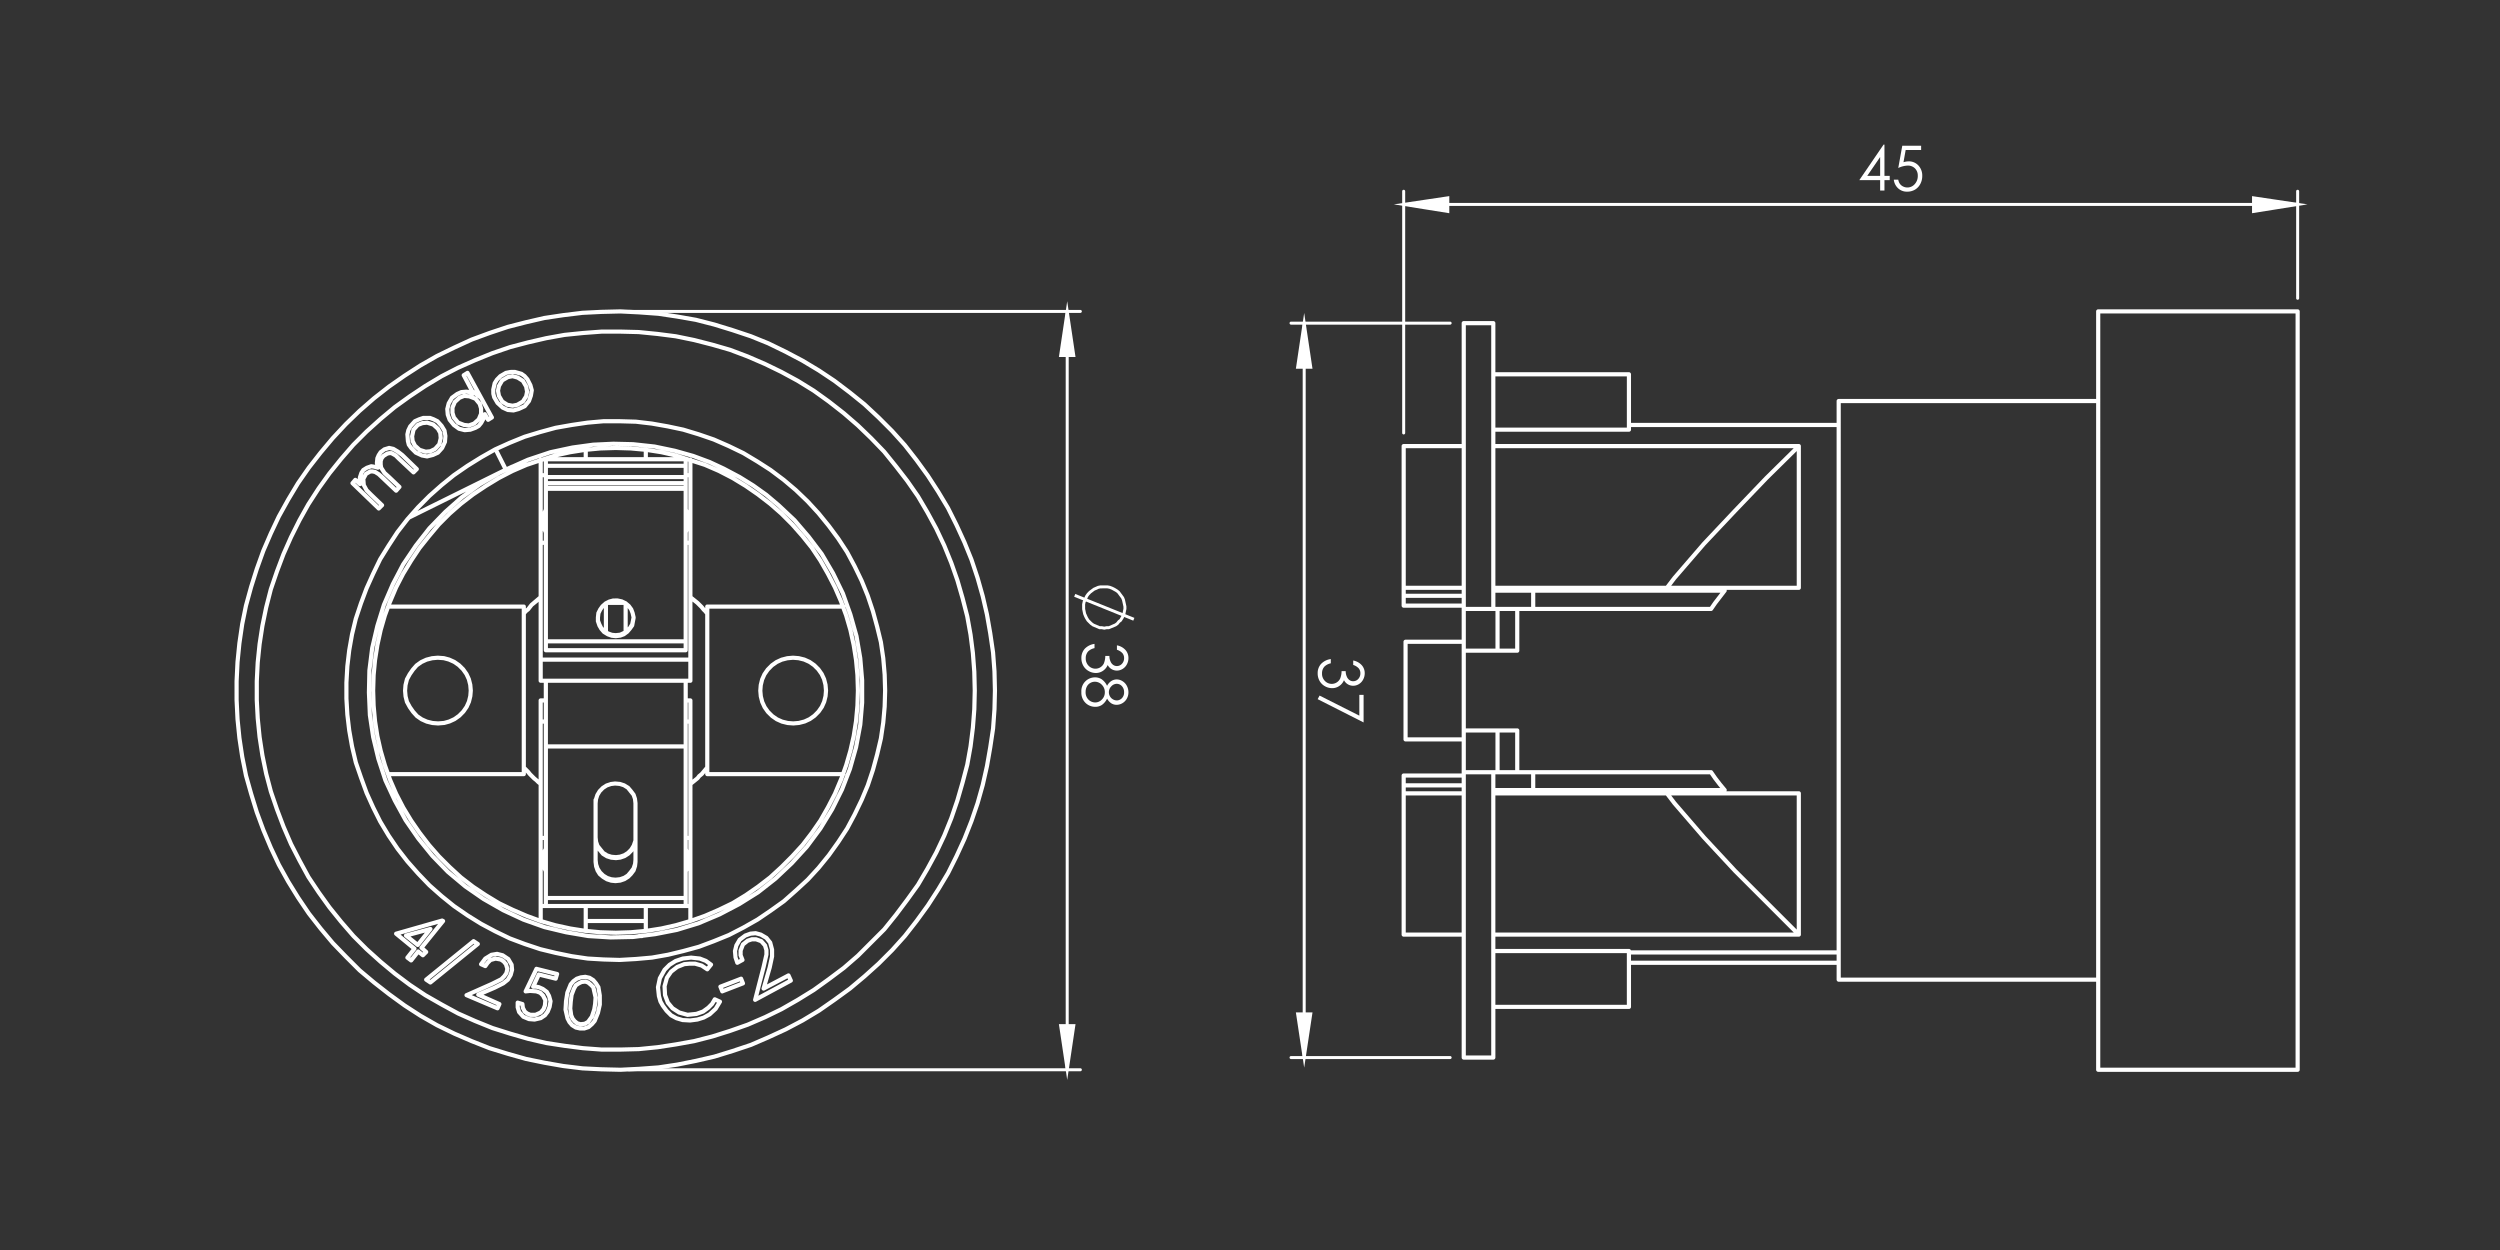
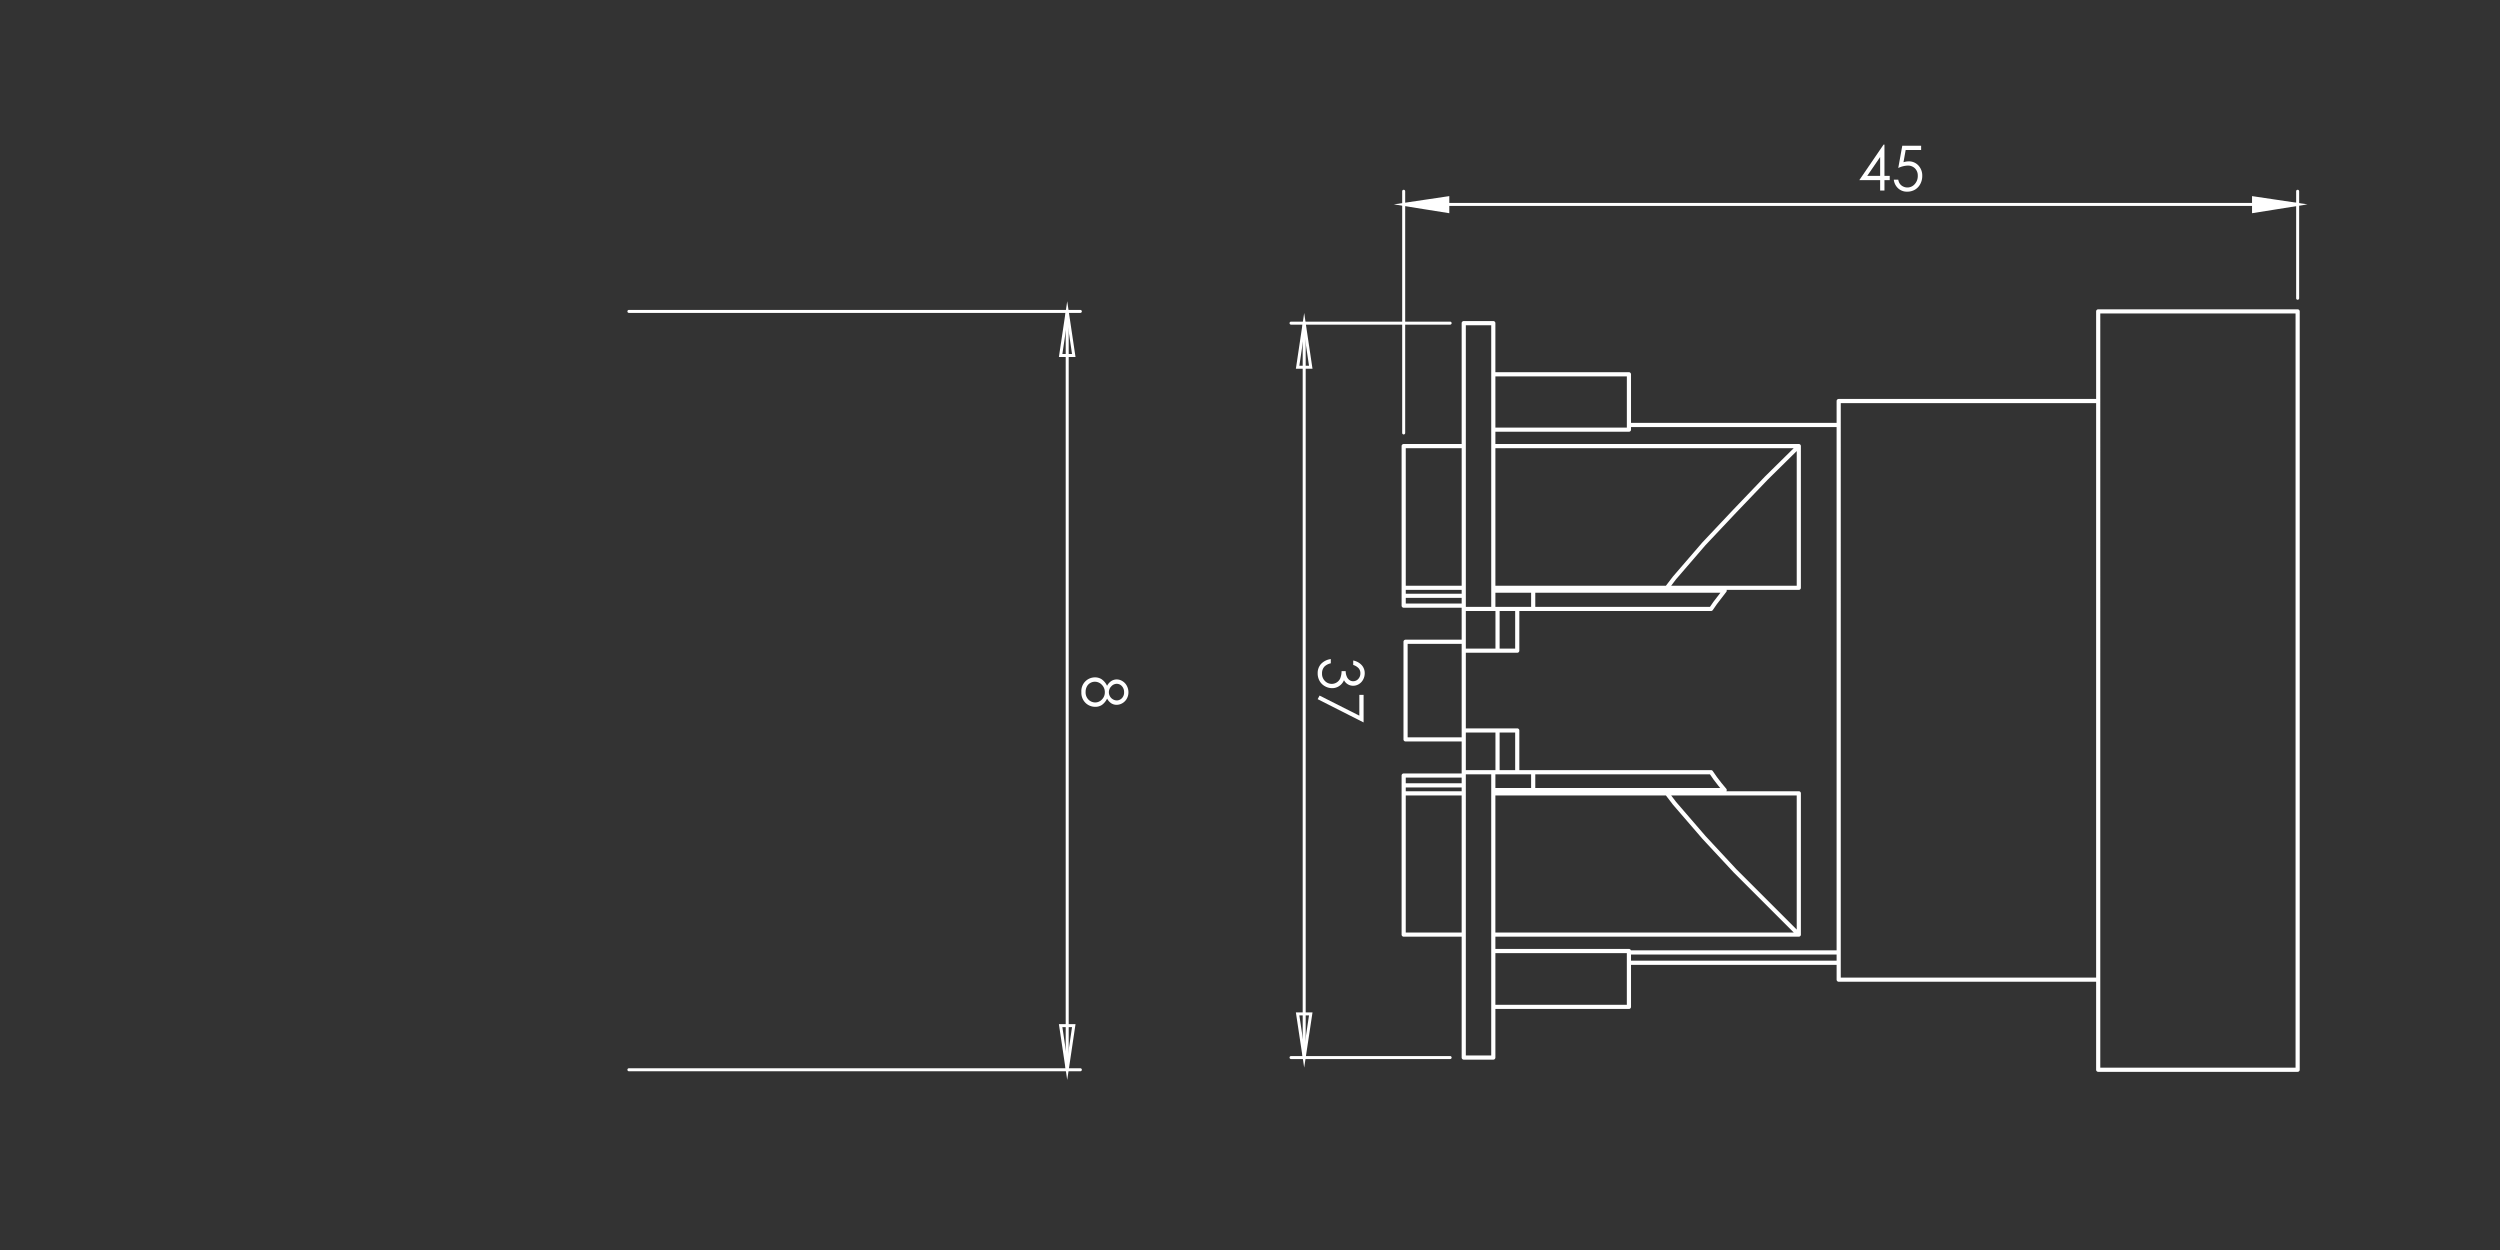
<svg xmlns="http://www.w3.org/2000/svg" id="Layer_1" data-name="Layer 1" width="150.001mm" height="75.001mm" viewBox="0 0 425.2 212.6">
  <rect x="0" y="0" width="425.2" height="212.6" fill="#333333" stroke="none" />
  <defs>
    <style>
      .cls-1 {
        fill: #fff;
      }
    </style>
  </defs>
  <title>Artboard 2</title>
  <g>
    <g>
      <path class="cls-1" d="M320.359,24.594h.149v5.315h.896v.726H320.508v1.771h-.734V30.634h-3.541Zm-.585,5.315V26.708l-2.192,3.201Z" />
      <path class="cls-1" d="M326.745,24.786v.725h-2.629l-.37,2.078a3.037,3.037,0,0,1,.869-.146,2.187,2.187,0,0,1,1.665.697,2.499,2.499,0,0,1,.656,1.785,2.863,2.863,0,0,1-.337,1.378,2.39,2.39,0,0,1-.913.961,2.604,2.604,0,0,1-1.331.334,2.165,2.165,0,0,1-1.519-.567,2.345,2.345,0,0,1-.739-1.469h.76a1.741,1.741,0,0,0,.289.715,1.478,1.478,0,0,0,.543.443,1.583,1.583,0,0,0,.712.168,1.642,1.642,0,0,0,1.252-.569,2.018,2.018,0,0,0,.523-1.423,1.709,1.709,0,0,0-.473-1.252,1.691,1.691,0,0,0-1.263-.481,4.08,4.08,0,0,0-1.584.409l.684-3.787Z" />
    </g>
    <g>
      <path class="cls-1" d="M230.154,113.094v-.754a2.587,2.587,0,0,1,1.45.79,2.034,2.034,0,0,1,.508,1.378A2.221,2.221,0,0,1,231.84,115.586a1.978,1.978,0,0,1-.732.775,1.861,1.861,0,0,1-.964.274,1.754,1.754,0,0,1-1.56-.951,2.164,2.164,0,0,1-.652.875,2.125,2.125,0,0,1-1.357.483,2.477,2.477,0,0,1-1.235-.332,2.333,2.333,0,0,1-.909-.906,2.581,2.581,0,0,1-.321-1.283,2.314,2.314,0,0,1,.567-1.594,2.805,2.805,0,0,1,1.665-.835v.724a2.187,2.187,0,0,0-1.072.548,1.662,1.662,0,0,0-.419,1.167,1.728,1.728,0,0,0,.497,1.293,1.61,1.61,0,0,0,1.165.488,1.593,1.593,0,0,0,1.42-.898,3.552,3.552,0,0,0,.243-1.27h.699a2.264,2.264,0,0,0,.185.925,1.35,1.35,0,0,0,.469.606,1.102,1.102,0,0,0,.621.188,1.144,1.144,0,0,0,.86-.385,1.365,1.365,0,0,0,.362-.973,1.278,1.278,0,0,0-.277-.825A2.093,2.093,0,0,0,230.154,113.094Z" />
      <path class="cls-1" d="M231.92,118.179v4.693l-7.812-3.959.323-.612,6.764,3.416v-3.538Z" />
    </g>
    <g>
-       <path class="cls-1" d="M189.967,110.512v-.754a2.587,2.587,0,0,1,1.45.79,2.034,2.034,0,0,1,.508,1.378,2.221,2.221,0,0,1-.272,1.079,1.978,1.978,0,0,1-.732.775,1.861,1.861,0,0,1-.964.274,1.754,1.754,0,0,1-1.56-.951,2.164,2.164,0,0,1-.652.875,2.125,2.125,0,0,1-1.357.483,2.477,2.477,0,0,1-1.235-.332,2.333,2.333,0,0,1-.909-.906,2.581,2.581,0,0,1-.321-1.283,2.314,2.314,0,0,1,.567-1.594,2.805,2.805,0,0,1,1.665-.835v.724a2.187,2.187,0,0,0-1.072.548,1.662,1.662,0,0,0-.419,1.167,1.728,1.728,0,0,0,.497,1.293,1.61,1.61,0,0,0,1.165.488,1.593,1.593,0,0,0,1.42-.898,3.552,3.552,0,0,0,.243-1.27h.699a2.264,2.264,0,0,0,.185.925,1.35,1.35,0,0,0,.469.606,1.102,1.102,0,0,0,.621.188,1.144,1.144,0,0,0,.86-.385,1.365,1.365,0,0,0,.362-.973,1.278,1.278,0,0,0-.277-.825A2.093,2.093,0,0,0,189.967,110.512Z" />
      <path class="cls-1" d="M188.293,118.817a2.741,2.741,0,0,1-.875,1.074,1.987,1.987,0,0,1-1.119.324,2.367,2.367,0,0,1-1.555-.558,2.401,2.401,0,0,1-.823-1.957,2.324,2.324,0,0,1,2.315-2.495,2.055,2.055,0,0,1,1.147.332,2.813,2.813,0,0,1,.909,1.106,2.11,2.11,0,0,1,.72-.815,1.699,1.699,0,0,1,.923-.271,1.84,1.84,0,0,1,.971.289,2.033,2.033,0,0,1,.746.8,2.309,2.309,0,0,1,.272,1.104,2.171,2.171,0,0,1-.274,1.072,2.032,2.032,0,0,1-.746.772,1.916,1.916,0,0,1-.989.279,1.648,1.648,0,0,1-.923-.264A2.204,2.204,0,0,1,188.293,118.817Zm-.383-1.069a1.754,1.754,0,0,0-.511-1.281,1.619,1.619,0,0,0-1.188-.518,1.53,1.53,0,0,0-.793.221,1.486,1.486,0,0,0-.575.618,2,2,0,0,0-.202.919,1.707,1.707,0,0,0,.492,1.286,1.6,1.6,0,0,0,1.15.478,1.544,1.544,0,0,0,1.132-.505A1.676,1.676,0,0,0,187.91,117.748Zm3.273-.035a1.43,1.43,0,0,0-.37-1.01,1.162,1.162,0,0,0-.884-.4,1.248,1.248,0,0,0-.919.431,1.41,1.41,0,0,0-.412,1.005,1.387,1.387,0,0,0,.187.695,1.338,1.338,0,0,0,.511.511,1.301,1.301,0,0,0,.649.184,1.222,1.222,0,0,0,.85-.363A1.368,1.368,0,0,0,191.184,117.713Z" />
    </g>
    <g>
-       <path class="cls-1" d="M187.816,107.099l-.449-.09-.399.005-1.182-.506-.358-.263-.586-.583-.278-.448-.168-.337-.169-.418-.173-.843-.005-.848.106-.513.073-.145-1.536-.622.191-.473,1.549.627.034-.086.168-.338.263-.358.343-.347.724-.536.763-.333.399-.08,1.247-.005.449.085.444.173.339.169.416.249.392.305.751,1.016.16.399.252,1.162.005.449-.183.896,1.54.624-.191.473-1.542-.624-.13.262-.314.489-.291.218-.269.341-.377.272-1.212.497h-.399Zm-.749-.595h.35l.397.075.351-.07.399-.004,1.042-.449.263-.197.268-.341.28-.209.317-.565-6.031-2.441-.075.15-.073.366.005.748.155.748.297.655.231.381.52.51.292.215Zm-2.163-4.671,6.026,2.439.001-.003.146-.753-.005-.349-.232-1.056-.136-.334-.677-.902-.29-.217-.68-.376-.38-.151-.354-.066-1.147.005-.314.067-.29.145-.387.156-.612.459-.292.295-.215.292Z" />
      <path class="cls-1" d="M181.511,183.675l-1.414-9.488h2.827Zm-.822-8.979.822,5.517.821-5.517Zm41.127,6.885-1.414-9.391h2.828Zm-.821-8.881.821,5.455.821-5.455Zm2.234-109.983h-2.827l1.413-9.488Zm-2.235-.51h1.643l-.822-5.517Zm-38.071-1.485h-2.827l1.414-9.489Zm-2.235-.51h1.643l-.821-5.517Z" />
      <path class="cls-1" d="M383.026,36.263V33.353l9.43,1.405Zm.51-2.318v1.72l5.575-.89Zm-137.04,2.318-9.43-1.505,9.43-1.405ZM240.41,34.776l5.575.89V33.945Z" />
      <path class="cls-1" d="M183.745,182.199h-76.781a.255.255,0,1,1,0-.51h74.291V53.219h-74.291a.255.255,0,1,1,0-.51h76.781a.255.255,0,1,1,0,.51H181.766V181.689h1.98a.255.255,0,0,1,0,.51Zm62.894-2.075h-27.057a.255.255,0,0,1,0-.51h1.98V55.215h-1.98a.255.255,0,1,1,0-.51h27.057a.255.255,0,1,1,0,.51h-24.567V179.614h24.567a.255.255,0,0,1,0,.51Z" />
      <path class="cls-1" d="M238.738,73.891a.255.255,0,0,1-.255-.255V32.532a.255.255,0,1,1,.51,0v1.98h151.536v-1.98a.255.255,0,0,1,.51,0V50.73a.255.255,0,0,1-.51,0V35.022H238.993V73.636A.255.255,0,0,1,238.738,73.891Z" />
-       <path class="cls-1" d="M181.511,181.944l-1.117-7.503h2.235M181.511,52.965l1.117,7.503h-2.235m41.424,119.402-1.117-7.423h2.235m-1.117-117.486,1.117,7.503h-2.235" />
      <path class="cls-1" d="M390.783,34.767l-7.503,1.197V33.65M238.738,34.767l7.502-1.117v2.315" />
    </g>
    <path class="cls-1" d="M390.783,182.298h-33.921a.355.355,0,0,1-.354-.354V166.974h-43.783a.355.355,0,0,1-.354-.354v-2.519H277.403v7.148a.355.355,0,0,1-.354.354H254.336v8.186c0,.014-.001.027-.002.041.001.013.002.026.002.04a.355.355,0,0,1-.354.354H248.953a.355.355,0,0,1-.354-.354V159.312h-9.861a.355.355,0,0,1-.354-.354V131.98c0-.013.001-.027.002-.04-.001-.013-.002-.026-.002-.04a.355.355,0,0,1,.354-.354h9.861v-5.437h-9.542a.355.355,0,0,1-.354-.354V109.234c0-.014.001-.027.002-.041-.001-.013-.002-.026-.002-.04a.355.355,0,0,1,.354-.354h9.542V103.362h-9.861a.355.355,0,0,1-.354-.354V75.871a.355.355,0,0,1,.354-.354h9.861V54.96a.355.355,0,0,1,.354-.354h5.028a.355.355,0,0,1,.354.354v8.345H277.048a.355.355,0,0,1,.354.354V71.925H312.37V68.289c0-.013.001-.027.002-.04-.001-.013-.002-.026-.002-.04a.355.355,0,0,1,.354-.354H356.508V53.045c0-.014.001-.027.002-.041-.001-.013-.002-.026-.002-.04a.355.355,0,0,1,.354-.354h33.921a.355.355,0,0,1,.354.354V181.864c0,.014-.001.027-.002.041.001.013.002.026.002.04A.355.355,0,0,1,390.783,182.298Zm-33.566-.709h33.212V53.319H357.217Zm-107.909-2.075h4.319V131.696H249.308Zm5.028-8.62h22.357v-8.789H254.336Zm58.743-4.629H356.508V68.564H313.079Zm-35.677-2.874H312.37v-1.047H277.403Zm-.02-1.756h34.987v-89.002H277.403v.444a.355.355,0,0,1-.354.354H254.336V75.517h51.602a.152.152,0,0,1,.025 0s-.005-0.0.002 0h.002a.338.338,0,0,1,.098.021h.001l.001 0a.353.353,0,0,1,.205.204h0l.001.002v.001a.352.352,0,0,1,.021.097l.001.03V99.975a.355.355,0,0,1-.354.354H293.662a.37.37,0,0,1,.022.11h0v.001a.349.349,0,0,1-.01.095v.003l-.001.002v0l-.001.002v.002h0a.357.357,0,0,1-.064.127l-1.594,2.072-.705,1.019-.016.021a.346.346,0,0,1-.115.095l-.001.001a.349.349,0,0,1-.138.038l-.029.001H258.407v6.749a.355.355,0,0,1-.354.354H249.308v12.859h8.745a.355.355,0,0,1,.354.354v6.749h32.604l.029.001a.344.344,0,0,1,.137.038.351.351,0,0,1,.117.097l.016.021.716,1.034.788,1.023.787.945a.33.33,0,0,1,.043.063h0l.001.002h0l.001.002.001.001v0l.001.001.009.019h0v.002h0l.001.002.001.002.001.002v0l.001.002.001.002h0l.001.002h0a.377.377,0,0,1,.016.058h0l.001.002v.002l.001.002v.005h0a.364.364,0,0,1,.005.065.349.349,0,0,1-.035.146l-.001.001a.342.342,0,0,1-.028.048h12.32a.355.355,0,0,1,.354.354V158.967h0v.006a.365.365,0,0,1-.025.118l-.001 0v.001a.36.36,0,0,1-.068.106v0l-.002.002-.001 0-.001.001h0l-.01.01h0l-.002.002-.002.002-.001 0-.001.001v0a.378.378,0,0,1-.1.064l-.001 0h-.001a.35.35,0,0,1-.139.028H254.336v2.084H277.048A.354.354,0,0,1,277.383,161.636Zm-23.047-3.033h50.749l-10.25-10.25-5.276-5.676-5.037-5.836-1.185-1.553h-29.001Zm-15.244,0h9.507V135.288H239.092ZM284.229,135.288l.844,1.107,5.015,5.81,5.259,5.657,10.24,10.24v-22.814Zm-45.137-.709h9.507v-.647H239.092Zm22.028-.559h31.453l-.313-.376-.808-1.048-.622-.899h-29.71Zm-6.784,0h6.075v-2.324h-6.075Zm-15.244-.798h9.507V132.255H239.092Zm15.963-2.235h2.644v-6.395h-2.644Zm-1.073,0h.364v-6.395H249.308v6.395Zm-14.57-5.587h9.188V109.508h-9.188Zm15.644-15.085h2.644V103.921h-2.644Zm-5.747,0h5.038V103.921H249.308Zm11.812-7.104h29.71l.611-.885,1.169-1.519H261.12Zm-6.784,0h6.075v-2.404h-6.075Zm-5.028,0h4.319V55.315H249.308Zm-10.216-.559h9.507v-.967H239.092Zm0-1.676h9.507v-.647H239.092Zm45.137-1.356h21.357V76.718l-4.903,4.833L295.342,87.13l-5.266,5.585-5.018,5.815Zm-29.893,0h29.001l1.171-1.537,5.042-5.843,5.278-5.599,5.35-5.589,4.898-4.828H254.336Zm-15.244,0h9.507v-23.395H239.092Zm15.244-26.897h22.357v-8.709H254.336Z" />
-     <path class="cls-1" d="M105.546,182.298l-3.299-.08-3.201-.16-3.298-.401-3.212-.562-3.122-.641-3.138-.884-3.121-.96-3.059-1.207L77.133,176.124l-2.967-1.443-2.814-1.607-2.73-1.766-2.65-1.927-2.563-2.003L60.924,165.295l-2.338-2.336-2.239-2.319-2.092-2.492-2.003-2.564-1.85-2.733L48.718,150.125l-1.604-2.888-1.368-2.894-1.284-3.047-1.123-3.048-.964-3.131-.88-3.121-.645-3.219-.482-3.209-.321-3.21-.161-3.291V115.858l.159-3.29.321-3.21.481-3.289.641-3.133.884-3.215.962-3.046,1.121-3.125,1.286-2.974L47.104,87.692l1.606-2.894,1.683-2.804,1.848-2.654,2.007-2.57,2.083-2.484,2.248-2.408,2.327-2.248,2.488-2.167,2.568-2.007L68.611,63.608l2.725-1.763,2.811-1.606,2.973-1.448,2.96-1.36,3.059-1.128,3.124-1.042,3.137-.805,3.12-.72,3.221-.484,3.282-.4,3.218-.162,3.281-.081,3.219.16,3.28.24,3.22.482,3.201.56,3.139.804,3.13.962,3.12,1.04,2.974,1.205,2.976,1.447,2.884,1.521,2.811,1.686,2.647,1.765,2.651,2.008,2.483,2.002,2.414,2.251,2.323,2.323,2.168,2.408,2.011,2.573L158.093,80.691l1.767,2.729,1.683,2.804,1.45,2.897,1.361,2.964,1.203,2.968,1.046,3.134.883,3.129.723,3.129.562,3.211.48,3.282.242,3.217.081,3.29v.018l-.08,3.192-.24,3.29-.482,3.22-.56,3.201-.722,3.209-.883,3.131-1.044,3.052-1.202,3.048-1.364,2.971-1.441,2.884-1.69,2.818-1.762,2.723-1.926,2.65-2.003,2.564-2.171,2.414-2.327,2.328-2.408,2.168-2.484,2.083L142.132,170.338l-2.64,1.84-2.813,1.689-2.892,1.525-2.97,1.366-2.961,1.28L124.716,179.088l-3.121.96-3.137.725-3.203.641-3.209.482-3.3.242Zm-.035-128.979-3.246.081-3.184.159-3.247.397-3.184.478-3.085.713-3.104.796-3.089,1.031L80.35,58.086l-2.928,1.346-2.945,1.434-2.773,1.585L69.006,64.197,66.383,66.026l-2.539,1.983-2.46,2.143-2.301,2.222L56.861,74.756,54.798,77.216l-1.987,2.544L50.987,82.379l-1.664,2.773-1.59,2.863L46.387,90.868l-1.272,2.942L44.006,96.902l-.954,3.021-.874,3.18-.632,3.09-.477,3.252-.317,3.176-.157,3.254v3.175l.159,3.255.317,3.174.478,3.175.635,3.176.871,3.086.956,3.104,1.111,3.015,1.271,3.018,1.351,2.859,1.585,2.853,1.669,2.699,1.827,2.702,1.98,2.535,2.067,2.464L59.092,162.463l2.311,2.311,2.451,2.054,2.545,1.988,2.624,1.908,2.697,1.745,2.777,1.586,2.932,1.426,2.938,1.271,3.022,1.193,3.088.948,3.104.875,3.087.633,3.184.557,3.254.396,3.167.158,3.264.08,3.166-.159,3.265-.239,3.165-.476,3.176-.636,3.102-.716,3.089-.952,3.104-1.035,2.925-1.266,2.945-1.354,2.857-1.507,2.775-1.667,2.613-1.823,2.628-1.911,2.456-2.06,2.385-2.147,2.301-2.301,2.143-2.381,1.979-2.535,1.907-2.624,1.745-2.697,1.671-2.784,1.423-2.849,1.352-2.942,1.189-3.015,1.033-3.018.872-3.094.713-3.174.555-3.176.479-3.185.236-3.246.079-3.167-.08-3.264-.238-3.175-.477-3.248-.558-3.183-.714-3.094-.873-3.096-1.033-3.097-1.189-2.932-1.351-2.938-1.432-2.862-1.663-2.77-1.75-2.704-1.904-2.618-1.987-2.544-2.14-2.375L149.175,71.253,146.789,69.027l-2.455-1.979-2.625-1.989L139.093,63.316l-2.779-1.667-2.856-1.507-2.943-1.432-2.931-1.187-3.092-1.03-3.105-.956-3.096-.794-3.166-.553-3.184-.478-3.245-.236Zm-3.176,125.548-3.219-.24-3.131-.401-3.122-.479-3.139-.724-3.052-.882-3.041-.96-2.979-1.207L77.769,172.69l-2.818-1.529-2.801-1.6-2.654-1.769L66.925,165.866l-2.408-2.007-2.405-2.164-2.248-2.248-2.092-2.413-2.005-2.483-1.847-2.57-1.763-2.644-1.533-2.821-1.441-2.8-1.286-2.975-1.124-2.968-1.041-3.043-.806-3.058-.644-3.132-.481-3.13-.321-3.211-.162-3.13V115.858l.16-3.21.321-3.131.48-3.13.642-3.13.802-3.129L46.77,97.067l1.12-2.964L49.174,91.211l1.444-2.888,1.524-2.728,1.768-2.733,1.845-2.568,2.008-2.49,2.084-2.404,2.251-2.253,2.408-2.168,2.405-2.004,2.573-1.852L72.129,65.36,74.937,63.675l2.813-1.448,2.892-1.285,2.964-1.202,3.052-1.044,3.058-.805,3.122-.721,3.131-.562,3.139-.323,3.202-.24,3.22-.001,3.121.08,3.219.321,3.123.4,3.139.643,3.13.802,3.043.881,2.979,1.126,2.969,1.284,2.809,1.363,2.807,1.523,2.731,1.686,2.574,1.849,2.565,2.004,2.409,2.086,2.248,2.167,2.244,2.324,2.017,2.498,1.919,2.48,1.847,2.648,1.611,2.737,1.522,2.804,1.365,2.891,1.205,2.971,1.044,2.969.884,3.052.802,3.123.563,3.138.401,3.13.242,3.211.08,3.21v.018l-.079,3.192-.241,3.131-.4,3.209-.562,3.132-.805,3.061-.88,3.041-1.043,3.049-1.204,2.972-1.364,2.891-1.525,2.811-1.603,2.725-1.854,2.582-1.92,2.56-2.002,2.484-4.495,4.497-2.413,2.093-2.574,1.931-2.56,1.84-2.734,1.69-2.804,1.602-2.814,1.368L127.298,174.607l-2.977,1.047-3.043.961-3.132.804-3.138.564-3.122.48-3.211.321-3.139.082Zm3.185-122.115h-3.185l-3.166.238-3.103.318-3.087.555-3.095.715-3.023.795-3.009,1.03-2.935,1.19-2.862,1.272-2.774,1.429L72.508,65.959l-2.62,1.747-2.543,1.829-2.375,1.98-2.384,2.146-2.221,2.222-2.059,2.376-1.987,2.465-1.823,2.538-1.746,2.699L51.245,88.654l-1.43,2.859-1.27,2.858L47.437,97.307l-1.035,3.022-.789,3.086-.635,3.096-.476,3.095-.317,3.095-.158,3.174v3.175l.16,3.095.317,3.175.477,3.094.636,3.095.793,3.014,1.03,3.008,1.114,2.942,1.27,2.938,1.428,2.772,1.513,2.787,1.739,2.606,1.828,2.544,1.984,2.458,2.066,2.385,2.218,2.216,2.381,2.142,2.384,1.987,2.54,1.904,2.617,1.745,2.773,1.583,2.786,1.513,2.848,1.265,2.942,1.192,3.007.949,3.025.875,3.094.714,3.087.473,3.104.398,3.174.237,3.167-.001,3.104-.08,3.166-.317,3.095-.477,3.104-.557,3.088-.792,3.014-.952,2.942-1.034,2.93-1.268,2.779-1.351,2.772-1.585,2.703-1.67,2.533-1.822,2.549-1.912,2.375-2.06,4.451-4.452,1.97-2.447,1.908-2.544,1.831-2.548,1.579-2.687,1.511-2.783,1.348-2.855,1.189-2.935,1.03-3.015.872-3.017.797-3.024.553-3.085.396-3.174.238-3.096.078-3.165-.079-3.184-.239-3.175-.396-3.094-.556-3.095-.794-3.087-.875-3.022-1.03-2.934-1.191-2.938-1.349-2.855L157.415,87.294l-1.591-2.703-1.821-2.611-1.904-2.46-1.991-2.469-2.214-2.291-2.226-2.146-2.381-2.062-2.54-1.984-2.543-1.827-2.693-1.663-2.775-1.506-2.78-1.35-2.938-1.271-2.938-1.111-3.006-.869-3.103-.795-3.096-.634-3.087-.395-3.183-.318ZM98.664,175.275a.284.284,0,0,1-.04-.002.344.344,0,0,1-.044-.007l-.711-.158a.359.359,0,0,1-.111-.045l-.639-.399a.344.344,0,0,1-.082-.07l-.479-.559-.367-.71-.348-1.518a.323.323,0,0,1-.008-.097l.079-1.432.002-.021.003-.024.238-1.512.581-1.437a.344.344,0,0,1,.06-.096l.479-.559.621-.457a.354.354,0,0,1,.094-.048l.718-.24.779-.094a.242.242,0,0,1,.074-.003.396.396,0,0,1,.062.01l.71.158a.364.364,0,0,1,.11.045l.639.399a.337.337,0,0,1,.081.07l.479.559.431.682a.362.362,0,0,1,.049.129l.239,1.437.005,1.566a.376.376,0,0,1-.002.047c-.002.016-.005.031-.008.046l-.317,1.429-.577,1.416a.36.36,0,0,1-.059.095l-.479.559-.598.518a.356.356,0,0,1-.118.067l-.719.239a.365.365,0,0,1-.112.018h-.718Zm.039-.709h.621l.599-.199.506-.434.402-.476.538-1.306.292-1.339v-1.479l-.223-1.308-.361-.58-.411-.474-.543-.338-.601-.134-.66.073-.593.206-.517.369-.378.455-.538,1.307-.215,1.418-.076,1.371.309,1.389.291.557.393.444.543.34Zm.041-.009-.027-.001a.357.357,0,0,1-.078-.015l-.552-.157a.349.349,0,0,1-.129-.068l-.479-.399-.369-.45a.354.354,0,0,1-.05-.082l-.239-.559a.385.385,0,0,1-.025-.093l-.159-1.197.076-1.182.003-.029.16-1.197.419-1.118.343-.607a.352.352,0,0,1,.111-.119l.479-.319.517-.261a.341.341,0,0,1,.114-.035l.631-.079a.347.347,0,0,1,.087-.002.339.339,0,0,1,.084.019l.472.157a.346.346,0,0,1,.114.064l.479.399.423.421a.36.36,0,0,1,.09.153l.16.559.246,1.226a.385.385,0,0,1,.006.095l-.08,1.112-.002.027-.003.015-.158.954-.41,1.242a.391.391,0,0,1-.022.058.349.349,0,0,1-.035.055l-.633.871a.361.361,0,0,1-.111.099l-.559.319a.35.35,0,0,1-.137.045l-.71.079A.378.378,0,0,1,98.744,174.556Zm-.393-.835.423.121.575-.064.429-.245.562-.772.383-1.146.143-.886.075-1.054-.357-1.592-.334-.334-.403-.334-.34-.113-.498.062-.425.212-.371.25-.278.487-.375.989-.139,1.105-.078,1.108.15,1.076.201.471.289.361Zm19.033.194-1.344-.078-1.12-.334-.934-.501a.366.366,0,0,1-.096-.071l-.793-.792-.675-.92-.421-.755-.27-.945c-.004-.013-.007-.025-.01-.039-.002-.012-.004-.024-.005-.036l-.158-1.51a.349.349,0,0,1,.006-.11l.319-1.517a.334.334,0,0,1,.037-.099l.798-1.437a.337.337,0,0,1,.059-.078l.878-.878,1.104-.69,1.261-.43a.385.385,0,0,1,.048-.014.312.312,0,0,1,.042-.006l1.43-.159,1.515.16a.361.361,0,0,1,.088.021l1.037.399a.37.37,0,0,1,.082.044l.876.637.009.007.001 0h0a.355.355,0,0,1,.082.089h0l.001.002.001.001.001.001.001.001v0a.341.341,0,0,1,.044.112v0l.001.002v.002l.001.002v.002h0a.347.347,0,0,1-.012.173h0l-.001.003-.001.002v0a.357.357,0,0,1-.058.105l-.636.795a.339.339,0,0,1-.085.078v0h-.001a.349.349,0,0,1-.132.052h-.001v0a.358.358,0,0,1-.163-.01l-.002-0h0a.34.34,0,0,1-.095-.046l-.909-.606-1.017-.291h-.908l-.794.074-1.104.441-.955.734-.652.943-.367,1.323.074,1.404.438,1.169.725.87,1.027.66,1.32.367,1.407-.148,1.029-.368.836-.608.597-.603.421-.721a.347.347,0,0,1,.065-.084h0v-0a.352.352,0,0,1,.131-.078l.001-0h0a.349.349,0,0,1,.17-.013h.001a.35.35,0,0,1,.091.029l.868.395a.289.289,0,0,1,.03.015h0l.001 0a.375.375,0,0,1,.084.064v0l.002.002h0a.35.35,0,0,1,.081.139.371.371,0,0,1,.013.154v0l-.001.003h0a.361.361,0,0,1-.036.112l-.013.022-.716,1.193a.316.316,0,0,1-.063.079l-1.038.958a.346.346,0,0,1-.072.051l-1.037.559-1.093.343c-.014.004-.027.008-.041.011a.291.291,0,0,1-.035.005Zm-3.023-1.517.834.455.973.291,1.195.065,1.179-.153,1.009-.311.934-.51.968-.894.488-.813-.229-.104-.316.527-.691.707-.92.674a.359.359,0,0,1-.09.047l-1.109.396a.388.388,0,0,1-.048.015.352.352,0,0,1-.05.008l-1.509.159a.352.352,0,0,1-.132-.011l-1.437-.399a.36.36,0,0,1-.097-.043l-1.118-.718a.363.363,0,0,1-.081-.071l-.798-.958a.354.354,0,0,1-.06-.103l-.476-1.269a.31.31,0,0,1-.018-.06.342.342,0,0,1-.008-.062l-.08-1.509a.369.369,0,0,1,.013-.113l.399-1.437a.357.357,0,0,1,.05-.107l.718-1.038a.368.368,0,0,1,.076-.08l1.038-.798a.342.342,0,0,1,.084-.048l1.19-.476a.298.298,0,0,1,.056-.019.348.348,0,0,1,.059-.009l.87-.079.99-.001a.349.349,0,0,1,.098.014l1.117.319a.349.349,0,0,1,.099.046l.688.458.203-.254-.54-.393-.951-.366-1.391-.154-1.32.155-1.162.388-.965.604-.777.791-.748,1.348-.297,1.41.15,1.432.232.85.366.64.616.841ZM90.922,173.758l-.029-.001-.95-.08a.371.371,0,0,1-.061-.009.325.325,0,0,1-.062-.021l-.949-.396a.357.357,0,0,1-.127-.09l-.719-.798a.365.365,0,0,1-.076-.135l-.239-.798a.361.361,0,0,1-.015-.102v-.79a.411.411,0,0,1,.004-.06.364.364,0,0,1,.038-.117l.001-.001h0a.356.356,0,0,1,.097-.113.352.352,0,0,1,.148-.066.32.32,0,0,1,.116-.003.364.364,0,0,1,.061.014l.781.235a.314.314,0,0,1,.057.021.348.348,0,0,1,.119.09.371.371,0,0,1,.073.139.353.353,0,0,1,.01.055l.071.57.258.515.3.241.447.191h.729l.737-.334.387-.452.2-.535.066-.73-.328-.657-.384-.384-.52-.195-.988-.076-.727.078a.335.335,0,0,1-.104-.002.346.346,0,0,1-.125-.047.348.348,0,0,1-.163-.235.341.341,0,0,1-.002-.126h0v-.001a.377.377,0,0,1,.032-.099l1.831-3.819a.345.345,0,0,1,.05-.08.357.357,0,0,1,.115-.091.259.259,0,0,1,.165-.037h0a.326.326,0,0,1,.084.012l3.503.875.014.003a.361.361,0,0,1,.105.05h0l.001.001.001 0s-.008-.004.002.001l.002.001v0a.367.367,0,0,1,.101.112v0l.001.001v0l.001.002s-.008-.008.002.002h0a.357.357,0,0,1,.04.132h0v.002l.001.002v.002h0a.362.362,0,0,1-.012.125l-.003.008-.237.793a.345.345,0,0,1-.06.117v0l-.001.001v0l-.001.001-.001.001-.001.001v0a.369.369,0,0,1-.086.077h0l-.001.001h-.001v0l-.001 0-.001 0a.353.353,0,0,1-.157.052v0h-.002a.348.348,0,0,1-.116-.01L91.84,166.157l-.604,1.306h.005l.454.084a.263.263,0,0,1,.055.013.256.256,0,0,1,.041.016l.712.316.707.519a.353.353,0,0,1,.097.111l.399.718.271.957a.347.347,0,0,1,.008.152l-.159.95a.353.353,0,0,1-.009.043.342.342,0,0,1-.016.044l-.316.791a.333.333,0,0,1-.046.081l-.479.638a.34.34,0,0,1-.087.082l-.717.479a.355.355,0,0,1-.117.05l-1.038.24A.345.345,0,0,1,90.922,173.758Zm-.873-.783.848.071.921-.213.613-.409.414-.552.287-.719.142-.843-.219-.803-.328-.572-.581-.435-.61-.263-.363-.072-.476.007a.416.416,0,0,1-.088-.008.366.366,0,0,1-.119-.049.355.355,0,0,1-.105-.107.351.351,0,0,1-.046-.272.371.371,0,0,1,.025-.073l.953-2.063a.385.385,0,0,1,.047-.079.353.353,0,0,1,.125-.098l.001-0h0a.418.418,0,0,1,.151-.034.356.356,0,0,1,.093.012l2.538.635.035-.119-2.871-.718-1.438,3.001.171-.017,1.09.078a.354.354,0,0,1,.063.009.318.318,0,0,1,.052.016l.632.237a.361.361,0,0,1,.126.082l.479.479a.377.377,0,0,1,.066.092l.399.798a.358.358,0,0,1,.036.191l-.08.87a.327.327,0,0,1-.008.053.343.343,0,0,1-.017.055l-.236.63a.368.368,0,0,1-.062.106l-.479.559a.361.361,0,0,1-.123.092l-.878.399a.351.351,0,0,1-.146.032h-.871a.367.367,0,0,1-.079-.007h-.001a.339.339,0,0,1-.074-.024l-.552-.236a.35.35,0,0,1-.082-.049l-.398-.319a.368.368,0,0,1-.096-.118l-.319-.639a.362.362,0,0,1-.034-.115l-.052-.409-.12-.036v.27l.201.672.612.68Zm-5.433-1.132a.362.362,0,0,1-.14-.028l-5.267-2.235a.352.352,0,0,1-.112-.075l-.001-.001a.355.355,0,0,1-.079-.376v-0l.001-.002h0c.005-.011.009-.021.015-.031v-0l.001-.002h0a.358.358,0,0,1,.053-.075h0l.001-.001.001-0v-0a.356.356,0,0,1,.106-.078l.001-0v-0l.002-0v-0c.002,0-.007.001.003-.001l.001-0.0.001-0.0.001-0h.001l4.303-1.913,1.537-.769.439-.438.317-.454.125-.559-.191-.64-.32-.384-.375-.25-.727-.132-.71.193-.412.412-.356.506a.349.349,0,0,1-.064.072v0h0a.35.35,0,0,1-.136.071.361.361,0,0,1-.157.007.32.32,0,0,1-.086-.027l-.705-.313a.266.266,0,0,1-.044-.022.336.336,0,0,1-.088-.073h0l-.001-.001a.353.353,0,0,1-.075-.148v-.001h0a.345.345,0,0,1-.004-.145.341.341,0,0,1,.043-.115.315.315,0,0,1,.026-.04l.713-.952a.366.366,0,0,1,.099-.089l1.038-.639a.352.352,0,0,1,.127-.048l.958-.16a.328.328,0,0,1,.145.006l.949.237a.366.366,0,0,1,.067.023.332.332,0,0,1,.058.033l.951.634a.359.359,0,0,1,.11.116l.559.958a.369.369,0,0,1,.047.146l.08.878a.364.364,0,0,1-.012.125l-.237.87a.314.314,0,0,1-.017.051.337.337,0,0,1-.027.053l-.475.791a.356.356,0,0,1-.082.095l-.799.638-1.494.756-.02.009h0l-.001 0-.006.002-2.045.876,2.847,1.266.002.001a.342.342,0,0,1,.136.106l.001 0.0.001.001a.356.356,0,0,1,.043.36l-.001.002-.318.716v0l-.001 0v.001l-.001.001v0a.344.344,0,0,1-.042.07v0l-.001 0v.001h0a.357.357,0,0,1-.216.129h0l-.001 0h-.002l-.001 0h-.002v0h-.003l-.001 0h-.002l-.001 0h-.003l-.001 0h-.002l-.002 0h-.003l-.001 0h-.002l-.002 0h-.005l-.001 0h-.004Zm-4.378-2.597,4.195,1.78.034-.076-3.267-1.452v-0h-.001l-.002-.001h0l-.01-.004-.002-.001-.001-0-.001-0-.001-0v-0a.328.328,0,0,1-.092-.067l-.001-0-.001-0a.374.374,0,0,1-.057-.077v-0l-.001-.002v-0a.328.328,0,0,1-.02-.042.356.356,0,0,1-.022-.126.353.353,0,0,1,.029-.139v-.001l.001-.002h0l.001-0.0.002-.005V169.023l.001-.001h0l.002-.004v-0l.001-.001v-.001l.001-.001a.364.364,0,0,1,.066-.093l.001-0v-0a.393.393,0,0,1,.085-.062h.001l.003-.001V168.857l.021-.01,2.782-1.193,1.428-.713.685-.557.422-.703.21-.769-.067-.735-.478-.819-.839-.559-.826-.207-.816.136-.274.169.773-.211a.352.352,0,0,1,.156-.006l.87.158a.341.341,0,0,1,.076.021.334.334,0,0,1,.071.039l.473.315a.382.382,0,0,1,.075.068l.399.479a.361.361,0,0,1,.067.125l.239.798a.349.349,0,0,1,.006.179l-.158.71a.347.347,0,0,1-.063.143l-.394.553-.519.524a.333.333,0,0,1-.092.066l-1.592.796-.019.009Zm2.136-5.404.047.021.231-.323.411-.417-.279.172Zm46.061,6.563a.341.341,0,0,1-.069-.007h-.001l-.001-0h-.001l-.022-.005-.001-0h0a.349.349,0,0,1-.123-.062l-.001-0v-0a.349.349,0,0,1-.083-.094h0l-.001-.001a.356.356,0,0,1-.023-.045h0v-.002l-.001-0v-.001l-.001-.001v-0a.341.341,0,0,1-.021-.076s-.002.005-.001-.002v-.002a.349.349,0,0,1,.005-.131v-.002l.001-.001v-.003l.001-.001V169.963l1.436-5.583.478-2.071-.008-.664-.203-.676-.526-.592-.735-.268h-.598l-.604.202-.674.539-.341.887v.664l.292.73a.341.341,0,0,1,.026.106v.001a.353.353,0,0,1-.018.143.358.358,0,0,1-.091.142h0l-.002.001a.33.33,0,0,1-.077.055l-.868.474a.197.197,0,0,1-.035.018.354.354,0,0,1-.121.029.379.379,0,0,1-.143-.021.349.349,0,0,1-.136-.09.359.359,0,0,1-.067-.103c-.005-.011-.009-.022-.013-.034l-.316-.951-.097-1.123a.339.339,0,0,1,.01-.113l.239-.958a.348.348,0,0,1,.037-.093l.559-.958a.357.357,0,0,1,.094-.105l.951-.713a.424.424,0,0,1,.053-.034.37.37,0,0,1,.054-.023l.87-.316a.345.345,0,0,1,.089-.02l.878-.08a.356.356,0,0,1,.126.011l.878.24a.341.341,0,0,1,.085.036l.957.559a.353.353,0,0,1,.098.084l.634.791a.365.365,0,0,1,.073.144l.317,1.19a.36.36,0,0,1,.012.091v1.197l-.405,1.905-.006.025-.002.006-.806,2.788,3.489-1.843.02-.01.001-0h0a.358.358,0,0,1,.095-.029h.001l.001-0a.346.346,0,0,1,.186.023h.001l.001 0h0a.358.358,0,0,1,.186.178v0l.001.001.001.003.396.875a.342.342,0,0,1,.031.113v.002a.351.351,0,0,1-.014.139l-.001 0v.002l-.001 0v.002a.355.355,0,0,1-.081.134v0l-.002.002v0a.381.381,0,0,1-.087.065l-6.064,3.271a.346.346,0,0,1-.124.04h-.001A.407.407,0,0,1,128.435,170.406Zm1.783-5.866-.003.013-1.235,4.802,5.061-2.73-.105-.234-3.896,2.058-.023.011a.353.353,0,0,1-.106.029h-.001a.339.339,0,0,1-.113-.006h-.001q-.021-.005-.041-.012v-0h-.001a.361.361,0,0,1-.094-.05h0V168.419a.347.347,0,0,1-.101-.118.361.361,0,0,1-.04-.139h0v-.003a.367.367,0,0,1,.007-.098h0v-.001l.001-.001v-.002h0l.006-.021,1.034-3.578.396-1.824-.008-1.074-.288-1.082-.551-.688-.86-.502-.771-.21-.769.07-.785.286-.858.644-.497.852-.214.854.075.98.164.473.233-.128-.202-.505a.36.36,0,0,1-.025-.132V161.671a.355.355,0,0,1,.023-.127l.399-1.038a.354.354,0,0,1,.109-.149l.792-.633a.323.323,0,0,1,.058-.039h0a.347.347,0,0,1,.065-.028l.711-.237a.365.365,0,0,1,.112-.018h.718a.356.356,0,0,1,.121.021l.878.319a.351.351,0,0,1,.144.098l.634.713a.333.333,0,0,1,.049.066.347.347,0,0,1,.033.08l.237.791a.355.355,0,0,1,.015.102v.798Zm-7.37,4.429h-.015l-.001-0h-.001a.354.354,0,0,1-.313-.225l-.317-.792-.003-.007a.355.355,0,0,1,.203-.459l3.512-1.357a.36.36,0,0,1,.229-.009h0l.001 0s-.007.001.002 0h0l.001 0h.001l.001 0.0.001 0h0l.002 0.0.001 0h.001l.001 0h0l.002 0h0a.353.353,0,0,1,.178.136v0l.002.002v0l.001.001h0a.324.324,0,0,1,.024.044h.001v.001h0l.001.001v0l.001.001v.001l.001.001v.001l.001.001v0l.004.009.319.798a.354.354,0,0,1-.197.461l-.007.002-3.508,1.355A.351.351,0,0,1,122.848,168.969Zm.144-.951.056.14,2.85-1.101-.056-.14Zm-49.788-.565a.35.35,0,0,1-.132-.025.336.336,0,0,1-.071-.039l-.704-.469a.323.323,0,0,1-.051-.04.343.343,0,0,1-.072-.092.363.363,0,0,1-.042-.151v-.001a.37.37,0,0,1,.026-.151.342.342,0,0,1,.067-.104.416.416,0,0,1,.043-.041l8.049-6.535a.305.305,0,0,1,.064-.043.343.343,0,0,1,.15-.041.284.284,0,0,1,.146.025.336.336,0,0,1,.071.039l.705.47a.28.28,0,0,1,.049.037.362.362,0,0,1,.075.096.368.368,0,0,1,.041.148.372.372,0,0,1-.027.155.363.363,0,0,1-.064.101.337.337,0,0,1-.046.042l-8.049,6.534a.348.348,0,0,1-.063.043.356.356,0,0,1-.153.041Zm-.121-.861.101.066,7.485-6.076-.102-.067Zm-3.151-2.89a.398.398,0,0,1-.063-.005h0l-.001-0h-.001l-.001-0h-.002l-.001-0h-.001l-.001-0h-.002l-.001-0h-.001l-.001-0h0a.361.361,0,0,1-.137-.062h0l-.639-.479a.366.366,0,0,1-.089-.098.354.354,0,0,1-.053-.169v-.009h0v-.002h0a.418.418,0,0,1,.009-.085h0l.001-.003v-.001a.361.361,0,0,1,.066-.136l.981-1.244-2.839-2.33a.351.351,0,0,1-.08-.089l-.001-.001v-0a.363.363,0,0,1-.045-.111v-.001a.337.337,0,0,1-.001-.143.352.352,0,0,1,.062-.142.356.356,0,0,1,.081-.079h0l.002-.001.001-0a.353.353,0,0,1,.108-.05l7.816-2.233.017-.004h.001l.001-0h.001a.362.362,0,0,1,.12-.006h.002a.344.344,0,0,1,.071.017h.002a.422.422,0,0,1,.043.019l.15.075a.293.293,0,0,1,.042.023.355.355,0,0,1,.088.081.349.349,0,0,1,.066.143v.001h0a.353.353,0,0,1,0,.15l-.001.001h0a.339.339,0,0,1-.05.117.342.342,0,0,1-.024.033L72.174,161.153l.547.492.005.004.001.001a.356.356,0,0,1,.076.101v.001l.001.001v.001a.354.354,0,0,1,.007.297v0l-.001.002v0a.382.382,0,0,1-.063.096h0l-.001.001-.012.011-.555.555a.351.351,0,0,1-.071.056h0l-.001.001a.357.357,0,0,1-.171.049H71.926a.356.356,0,0,1-.127-.023h-.001v-0a.333.333,0,0,1-.097-.057l-.517-.413-.975,1.235a.356.356,0,0,1-.26.135h-.006v0h-.014Zm-.136-.899.072.053.982-1.245.001-.001.001-0h0v-.001a.357.357,0,0,1,.496-.056l.004.003.548.438.071-.07-.521-.468a.353.353,0,0,1-.062-.073v-0l-.001-.001s.002.004-.001-.001l-.001-.001V161.378a.363.363,0,0,1-.052-.157v-.002a.35.35,0,0,1,.021-.151h0l.001-.002v-.001l.001-.001v-0a.333.333,0,0,1,.056-.096l3.099-3.839-6.386,1.825,2.589,2.125a.311.311,0,0,1,.032.029l.015.016v0l.003.003.001.001.001 0.0.001.001a.353.353,0,0,1,.076.199h0v.002l.001.002v.009h0a.363.363,0,0,1-.015.112h0l-.001.003-.001.002v.001a.35.35,0,0,1-.06.111h0Zm35.594.818-2.745-.079-2.724-.16-2.744-.402-2.733-.562-2.646-.641-2.662-.886-2.565-.962-2.505-1.21-2.407-1.283-2.334-1.448-2.329-1.605-2.097-1.692-2.088-1.846-1.937-2.015-1.846-2.086-1.69-2.172-1.529-2.253-1.447-2.412-1.211-2.418-1.123-2.487-.968-2.659-.88-2.56-.648-2.748-.482-2.733-.323-2.734-.16-2.734-.001-2.735.16-2.813.32-2.735.482-2.734.643-2.656.887-2.663.962-2.566,1.126-2.496,1.201-2.483L65.799,92.605l1.521-2.322L69.012,88.104l1.851-2.092,1.931-1.931L74.884,82.23l2.088-1.687,2.336-1.612,2.329-1.446,2.406-1.364,2.504-1.132,2.565-1.043,2.665-.809,2.643-.721,2.746-.486,2.723-.4,2.734-.242,2.745-.001,2.804.08,2.744.322,2.734.482,2.646.561,2.663.805,2.567.882,2.58,1.128,2.487,1.203,2.423,1.452,2.243,1.442,2.256,1.691,2.091,1.769,2.013,1.93,1.851,2.011,1.77,2.171,1.607,2.168,1.528,2.332,1.293,2.421,1.203,2.487,1.047,2.575.886,2.655.725,2.653.641,2.644.405,2.745.242,2.815.081,2.734v.021l-.08,2.714-.24,2.734-.402,2.734-.644,2.743-.722,2.646-.884,2.653-1.047,2.499-1.204,2.491-1.284,2.407-1.532,2.342-1.605,2.247-1.77,2.173-1.849,2.011-2.017,1.856-2.08,1.841-2.264,1.619-2.241,1.521-2.419,1.372-2.487,1.283-2.582,1.051-2.564.961-2.664.728-2.645.641-2.735.483-2.743.244Zm-35.624-75.298-.207.234-1.661,2.138-1.5,2.291L64.964,95.293,63.785,97.735l-1.113,2.466-.949,2.533-.874,2.622-.63,2.605-.475,2.692-.315,2.693-.158,2.772.001,2.694.158,2.692.318,2.693.475,2.693.635,2.694.868,2.52.956,2.628,1.107,2.449,1.191,2.382,1.423,2.371,1.506,2.218,1.663,2.136,1.821,2.058L73.3,150.331l2.055,1.816,2.062,1.666,2.293,1.58,2.3,1.427,2.375,1.265,2.462,1.191,2.524.945,2.621.874,2.605.63,2.701.556,2.693.396,2.683.156,2.704.079,2.763-.159,2.702-.239,2.684-.475,2.612-.634,2.623-.715,2.524-.948,2.544-1.034,2.446-1.263,2.382-1.351,2.21-1.501,2.228-1.591,2.046-1.813,1.991-1.831,1.814-1.974,1.742-2.14,1.583-2.217,1.508-2.303,1.262-2.367,1.189-2.461,1.03-2.457.869-2.609.713-2.615.635-2.701.394-2.685.236-2.693.079-2.683-.08-2.704-.238-2.773-.396-2.692-.632-2.602-.716-2.625-.872-2.615-1.03-2.533-1.188-2.454-1.271-2.381-1.501-2.288-1.585-2.138-1.745-2.142-1.821-1.979L135.133,83.629l-2.059-1.741-2.219-1.663-2.213-1.422L126.257,77.373l-2.446-1.182-2.542-1.112-2.527-.868-2.621-.794-2.604-.551-2.702-.477-2.692-.316-2.763-.077h-2.704l-2.683.238L97.279,72.63l-2.704.478-2.602.711-2.625.796-2.522,1.027-2.062.931,1.437,2.836.736-.344a.346.346,0,0,1,.105-.032l2.617-1.169,3.863-1.29,3.789-.809,3.538-.483,3.464-.163,3.377.079,3.701.401,3.466.724,3.137.883,2.82,1.046,2.422,1.129L125.967,80.825l2.335,1.449,2.254,1.609,2.098,1.774,2.729,2.566,2.421,2.821,2.248,2.97,1.938,3.307,1.688,3.456,1.293,3.629,1.044,3.694.647,3.788.323,3.781.001,3.861-.32,3.781-.723,3.867-1.046,3.703-1.366,3.543-1.689,3.383-2.011,3.298-2.333,3.14-2.576,2.821-2.812,2.652-2.978,2.335-3.224,2.018-3.376,1.769-3.617,1.529-3.706,1.13-3.706.727-2.112.27a.357.357,0,0,1-.191.056h-.245l-1.227.157-3.868.083-3.861-.24-3.788-.643L92.516,158.025l-3.628-1.288L85.425,155.129l-3.378-1.929-3.14-2.171-2.979-2.494L73.269,145.796l-2.416-2.977-2.171-3.134-1.854-3.384-1.607-3.453L64.007,129.137l-.886-3.699-.564-3.781-.163-3.869.079-3.773.482-3.868.885-3.788,1.123-3.617,1.53-3.547,1.767-3.376,2.175-3.227,2.33-2.974L75.503,86.798l2.812-2.493.97-.696-9.517,4.712Zm15.256,65.76.729.417,3.406,1.583,3.561,1.264,3.635.867,3.729.634,3.794.235,3.801-.08.866-.111a.351.351,0,0,1,.18-.049h.2l2.469-.316,3.647-.714,3.637-1.109,3.557-1.504,1.219-.639-1.006.486-2.408,1.043-2.488.884a.312.312,0,0,1-.05.015l-2.452.712-2.495.564-2.577.403-2.656.242-2.576.082-2.655-.08L99.509,158.672l-2.575-.402-2.576-.563-2.488-.722a.33.33,0,0,1-.055-.02l-2.371-.868-2.413-1.045ZM99.977,158.004l2.152.201,2.611.079,2.533-.08,2.21-.201v-1.005H99.977Zm10.216-1.361v1.275l2.225-.348,2.451-.555,2.197-.639v-1.933h-6.873Zm-17.878-.266,2.218.644,2.532.553,2.203.344v-3.474H92.315Zm7.662-.089h9.507v-1.845H99.977Zm17.798-2.199v2.052l2.002-.71,2.372-1.029,2.301-1.111,2.205-1.341,2.057-1.425,2.062-1.585,1.893-1.737,1.824-1.825,1.745-1.905,1.576-2.052,1.427-2.061,1.261-2.209,1.19-2.302,1.19-2.834h-22.585a.355.355,0,0,1-.354-.354v-.187l-.326.408-.456.375-.263.344-1.12.907ZM66.501,132.016l.172.484,1.029,2.372,1.187,2.292,1.345,2.214,1.425,2.058,1.587,2.061,1.661,1.898,1.82,1.818,1.904,1.746,2.051,1.577,2.136,1.422,2.223,1.349,2.285,1.101,2.381,1.032,1.899.696V133.507l-.267-.213-.348-.345-.371-.293-.746-.744-.434-.516v.265a.355.355,0,0,1-.354.354Zm26.691,21.719h6.35a.353.353,0,0,1,.04.002.367.367,0,0,1,.04-.002h16.646v-.648H93.193Zm23.784,0h.089v-5.654l-.089.184Zm-24.662,0h.169V148.267l-.169-.396Zm33.786-.619-.661.401.117-.061Zm-45.752-1.951L82.425,152.6l1.477.843-1.464-.887Zm12.844,1.213h23.075V127.306H93.193v25.071Zm46.632-12.622-1.441,2.084-1.605,2.09-1.775,1.939-1.847,1.846-1.928,1.767-2.099,1.616-1.839,1.273,1.436-.897,2.922-2.292,2.77-2.613,2.535-2.775,2.292-3.085Zm-61.52,9.846,1.032.863.906.627Zm-9.768-11.651.746,1.363,2.136,3.082,2.379,2.932,2.612,2.689,1.653,1.384-1.827-1.674L74.389,145.879l-1.691-1.933-1.611-2.092-1.446-2.09Zm23.777,4.92V144.65l.023-.081.146-.299v-1.4Zm24.662,1.438.089.325v-1.762h-.089Zm0-2.146h.089v-19.085h-.089Zm-24.662,0h.169v-19.085h-.169v19.085Zm51.342-10.219-.282.795-1.046,2.417-1.208,2.336-1.263,2.21,1.364-2.239,1.661-3.326,1.343-3.481,1.028-3.64.71-3.8.314-3.716-.001-3.801-.318-3.721-.635-3.722-1.028-3.635-.504-1.415a.374.374,0,0,1-.014.067l.473,1.289.727,2.497.564,2.577.403,2.575.241,2.576.082,2.656v.022l-.08,2.554-.24,2.655-.402,2.576-.563,2.498-.724,2.495-.475,1.336a.324.324,0,0,1,.01.082A.354.354,0,0,1,143.656,131.942Zm-76.374,3.659.177.38.359.655Zm-2.855-7.748.262,1.092,1.189,3.644.889,1.907-.753-1.736-.887-2.497Zm53.348-5.131v9.878l.621-.497.264-.344.456-.375.824-.987v-25.908l-.242-.303-.292-.289-.347-.429-.692-.689-.592-.471v13.469a.355.355,0,0,1-.354.354h-.443V118.776h.443a.355.355,0,0,1,.354.354Zm-28.334,7.675.615.614.346.429.691.689.513.435V119.13a.355.355,0,0,1,.354-.354h.523v-2.644h-.523a.355.355,0,0,1-.354-.354V102.346l-.114.115-.826.665-.583.743-.456.375-.186.243Zm31.208.91h22.481l.454-1.281.712-2.455.554-2.454.395-2.53.236-2.611.079-2.522-.08-2.623-.237-2.532-.397-2.533-.555-2.533-.713-2.451-.463-1.261H120.649v27.785Zm-54.399,0H88.732V103.522H66.265l-.471,1.284-.71,2.451-.553,2.531-.396,2.533-.237,2.533-.078,2.611.08,2.532.238,2.613.396,2.531.554,2.451.713,2.454Zm-3.049-11.187.062,1.47.555,3.713.515,2.149L63.839,125.274l-.404-2.577Zm29.992,6.478h23.075V116.132H93.193Zm23.784-4.23h.089V119.485h-.089Zm-24.662,0h.169V119.485h-.169ZM64.388,107.123l-.736,3.149-.473,3.794-.076,3.715.078,1.874-.069-2.189.08-2.656.241-2.577.401-2.576Zm52.234,8.301h.443v-2.882h-24.751v2.882Zm-24.308-3.591h24.751v-19.165h-.089v17.843c0,.014-.001.027-.002.041.001.013.002.026.002.04a.355.355,0,0,1-.354.354H92.838a.355.355,0,0,1-.354-.354V92.667h-.169v19.165Zm.878-1.596h23.075v-.808H93.193Zm0-1.517h23.075V83.489H93.193v25.23ZM64.966,105.121l-.565,1.951Zm9.335-16.067L73.298,90.086l-2.29,2.925-2.14,3.172L67.133,99.501l-1.506,3.488-.434,1.398.812-2.22,1.046-2.414,1.208-2.336,1.368-2.256,1.444-2.167,1.615-2.021Zm15.14,14.114v.32l.144-.118.583-.743,1.438-1.225V78.757L89.678,79.4,87.312,80.426l-2.292,1.187L82.805,82.959l-2.143,1.428-2.055,1.582L76.709,87.631,74.891,89.451l-1.655,1.973-1.592,1.989-1.418,2.13-1.349,2.222-1.186,2.293-1.167,2.755H89.086A.355.355,0,0,1,89.441,103.168Zm28.334-1.767,1.064.851.748.744.353.436v-.265a.355.355,0,0,1,.354-.354h22.561l-.147-.401-1.029-2.375-1.187-2.292-1.271-2.222-1.424-2.134-1.578-1.971-1.745-1.982-1.82-1.82-1.898-1.66-2.058-1.582-2.062-1.426-2.216-1.345-2.294-1.186-2.372-1.027-1.979-.637Zm25.854,1.467a.33.33,0,0,1,.06.047l-.663-1.864-1.66-3.395-1.902-3.249-2.212-2.918L134.869,88.712l-2.688-2.526-2.061-1.744-2.212-1.579L125.614,81.44l-.743-.393,2.15,1.305,2.094,1.448,2.089,1.607,1.934,1.69,1.854,1.852,1.771,2.011,1.606,2.009,1.454,2.179,1.29,2.256,1.204,2.327,1.048,2.417ZM116.977,91.958h.089V90.284l-.089.314Zm-24.662,0h.169V90.641l-.169-.396ZM86.184,80.213l-1.095.527L81.842,82.642,78.758,84.859l-2.766,2.452-1.251,1.289,1.483-1.485,1.934-1.692,2.092-1.61,2.175-1.451,2.248-1.365Zm6.131.961v5.851l.169-.446v-5.404Zm-8.186-4.288-2.131,1.209-2.303,1.429-2.3,1.587L75.342,82.772l-2.062,1.826-2.27,2.318L85.556,79.713l-.037-.053Zm32.848,9.692.089.223v-5.627h-.089v.843a.397.397,0,0,1-.009.082.338.338,0,0,1,.009.078v.878c0,.014-.001.027-.002.041.001.013.002.026.002.04Zm-23.784-3.958h23.075v-.089H93.193Zm0-.798h23.075v-.329H93.193Zm0-1.038h23.075V79.578H93.193Zm29.447-.9,1.454.751Zm-5.663.581h.089V78.524l-.089-.029Zm-24.662,0h.169V78.469l-.169.055ZM117.715,77.988l2.288.738,2.116.916-1.577-.736-2.766-1.026-3.086-.869-3.408-.713-3.638-.394-3.322-.078-1.326.062,1.723-.053,2.576.08,2.655.241,2.576.402,2.498.563,2.271.732A.37.37,0,0,1,117.715,77.988Zm-24.522.88h23.075v-.408H93.193Zm-1.464-.952-1.812.605-.458.205,2.205-.736A.357.357,0,0,1,91.729,77.917Zm.255-.085a.348.348,0,0,1,.101.021L94.325,77.13l.9-.198-1.516.323Zm18.209-.081h4.409l-2.208-.497-2.201-.343Zm-10.216,0h9.507v-.926l-2.231-.203-2.533-.078-2.612.08-2.13.2Zm-5.184,0h4.475v-.841l-2.225.348Zm3.605-1.422-1.301.204Zm3.343-.382-.826.039-.921.126ZM71.048,161.068a.355.355,0,0,1-.221-.077l-.002-.002-1.99-1.593a.349.349,0,0,1-.084-.093l-.001-.001v-0l-.001-.001h0a.349.349,0,0,1-.043-.108.346.346,0,0,1-.001-.145.361.361,0,0,1,.061-.138.354.354,0,0,1,.089-.086l.001-0v-0a.359.359,0,0,1,.108-.048l4.145-1.116.014-.004a.361.361,0,0,1,.153-.002.35.35,0,0,1,.133.058.33.33,0,0,1,.089.091l.001.001.001 0v.001a.348.348,0,0,1,.052.125.353.353,0,0,1-.058.275l-.015.019-2.153,2.711A.352.352,0,0,1,71.048,161.068Zm-1.228-1.791,1.171.937,1.266-1.593Zm34.865-9.066-.793-.08-.792-.256-.714-.435-.602-.51a.366.366,0,0,1-.07-.082l-.398-.638-.274-.794-.096-.781a.295.295,0,0,1-.002-.03l-.001-.024V136.051a.354.354,0,0,1,.097-.243l.241-.747.434-.714.61-.622.699-.449.795-.275.792-.096.872.08.795.256.714.435a.337.337,0,0,1,.081.07l.479.559.494.657a.351.351,0,0,1,.052.101l.239.718.096.781a.295.295,0,0,1,.002.03l.001.024v9.967l-.001.024-.002.025-.079.713-.256.791a.339.339,0,0,1-.053.101l-.479.638-.512.517-.702.449-.793.275Zm-3.033-3.963.078.699.223.646.363.563.509.495.576.35.643.203.646.064.724-.08.641-.223.516-.333.446-.52.429-.574.222-.664.062-.624v-1.496l-.063.104-.608.622-.702.449-.793.275-.792.096-.872-.08-.796-.255-.714-.435a.369.369,0,0,1-.081-.07l-.653-.791Zm1.156-1.45.593.371.643.203.721.064.645-.08.645-.223.563-.363.495-.508.35-.576.266-.771V136.629l-.078-.699-.203-.589-.875-1.094-.593-.37-.643-.204-.721-.063-.645.08-.646.224-.562.363-.498.509-.348.575-.204.643-.062.624v5.79l.078.699.203.589ZM74.508,123.395l-1.015-.08-1.015-.25-.938-.42-.854-.591-.7-.773-.584-.831-.5-.912a.357.357,0,0,1-.032-.083l-.24-.958-.089-1.015.079-1.017.25-1.015a.357.357,0,0,1,.032-.083l.479-.878.58-.832.664-.75.859-.614.935-.431,1.019-.261,1.015-.089,1.094.08.944.251.931.418.855.591.766.758.598.846.432.934.261,1.019.09,1.015q.001.029,0,.059l-.08.958-.249,1.014-.421.939-.591.854-.757.766-.847.599-.935.431-.931.259Zm-4.963-4.156.458.839.537.765.613.686.736.503.821.367.897.219.901.07.98-.08.812-.228.825-.38.742-.526.67-.678.52-.751.367-.822.218-.896.068-.871-.078-.93-.229-.901-.378-.817-.526-.742-.679-.671-.751-.519-.821-.367-.825-.221-.971-.068-.901.08-.901.23-.817.378-.741.526-.577.663-.533.766-.436.805-.229.914-.069.901.079.899Zm65.384,4.156-1.017-.08-1.014-.25-.939-.42-.854-.591-.766-.758-.598-.846-.432-.934-.261-1.019-.09-1.015.08-1.017.249-1.014.421-.939.591-.854.757-.766.846-.599.936-.431,1.018-.261,1.015-.089,1.017.08,1.014.25.939.42.854.591.766.758.599.845.432.935.26,1.018.09,1.015q.001.029,0,.059l-.08.958-.249,1.014-.419.938-.593.855-.757.765-.846.599-.936.431-1.018.261Zm-.059-11.174-.899.08-.9.23-.818.378-.741.526-.67.678-.52.751-.367.822-.218.896-.07.901.08.899.229.901.378.817.526.742.679.671.75.519.822.367.896.219.901.07.899-.08.9-.23.818-.378.741-.526.67-.678.521-.751.365-.821.219-.897.068-.871-.078-.93-.229-.901-.378-.817-.526-.741-.679-.671-.75-.519-.822-.367-.896-.219Zm-30.141-3.67a.349.349,0,0,1-.039-.002l-.718-.08-.724-.26-.702-.43a.344.344,0,0,1-.082-.07l-.479-.559-.357-.613-.268-.782a.336.336,0,0,1-.019-.112V105.003l.081-.757a.366.366,0,0,1,.035-.12l.319-.638.429-.606.609-.536a.35.35,0,0,1,.151-.081l.021-.011a.346.346,0,0,1,.129-.067l.416-.214.711-.187.804-.011.796.168.707.342a.351.351,0,0,1,.138.111l.506.422.457.623a.358.358,0,0,1,.043.081l.239.638.174.766a.36.36,0,0,1,.007.117.377.377,0,0,1-.003.099l-.243,1.295a.333.333,0,0,1-.058.129l-.399.559-.497.584-.622.457a.348.348,0,0,1-.082.043l-.639.239-.804.101A.349.349,0,0,1,104.73,108.55Zm-1.321-1.227.152.092.575.208.591.056.683-.076.643-.297V102.883h-2.644Zm-.861-.695.152.153v-3.386l-.315.458-.262.533-.072.659c.001.013.002.026.002.039v.415l.217.578Zm4.214-3.217v3.291l.112-.114.319-.526.211-1.042-.146-.659-.209-.546ZM64.424,86.841a.353.353,0,0,1-.161-.039h0l-.002-.001h0l-.001-0-.001-0-.001-0-.001-0v-0a.356.356,0,0,1-.079-.058l-4.469-4.309a.351.351,0,0,1-.057-.07h0l-.001-.001-.001-0v-.001l-.001-.001V82.357a.348.348,0,0,1-.05-.185v-.004h0a.333.333,0,0,1,.022-.115v-.002l.001-.001v-.001l.001-0a.334.334,0,0,1,.062-.104l.477-.557.002-.002.001-.001.001-.001.002-.002h0v-0a.372.372,0,0,1,.081-.066h0l.002-.001V81.313l.002-.001h0l.002-.001s-.004.001.002-.001l.001-.001.001-0.0.002-.001h0a.351.351,0,0,1,.143-.043h.005l.002-0h.008a.236.236,0,0,1,.141.023h0l.002 0v0l.003 0v0l.002 0h0l.002.001h0a.35.35,0,0,1,.099.062v0l.001 0.0.002.002.152.137.058-.396a.235.235,0,0,1,.006-.037c.004-.013.007-.026.012-.038l.237-.711a.341.341,0,0,1,.041-.085l.315-.473a.322.322,0,0,1,.054-.065.355.355,0,0,1,.063-.049l.633-.395.793-.275a.342.342,0,0,1,.162-.015l.607.093-.047-.231a.348.348,0,0,1-.005-.105l.08-.798a.351.351,0,0,1,.026-.104l.239-.559.344-.526a.397.397,0,0,1,.047-.06.416.416,0,0,1,.048-.042l.633-.475a.351.351,0,0,1,.111-.056l.798-.239a.369.369,0,0,1,.179-.007l.719.16a.364.364,0,0,1,.105.042l.798.479.749.581.012.009a.289.289,0,0,1,.025.023L71.135,79.527l.001 0v0l.002.001h0a.357.357,0,0,1,.072.403h-.001v.002l-.001.002-.001.001-.001.002-.001.002-.001.001h0l-.001.002h0a.361.361,0,0,1-.063.087l-.559.559h0a.349.349,0,0,1-.067.053h0l-.001.001h-.001l-.001.001-.001 0-.001 0-.001.001h-.001l-.001.001h-.001a.34.34,0,0,1-.197.046h0l-.002-0H70.301l-.001-0h-.004a.363.363,0,0,1-.108-.028l-.001-0-.001-0a.341.341,0,0,1-.093-.061l-.005-.004-2.473-2.313-.01-.009-.001-0v-0l-.523-.523-.594-.33h-.228l-.264.058-.535.334-.242.303-.121.365v.501l.065.432.492.774.762.686.001.001v0l.008.007,1.753,1.674a.337.337,0,0,1,.058.07.357.357,0,0,1,.054.2v.005l-.001.002h0a.36.36,0,0,1-.023.11l-.001.002-.001.001v0a.348.348,0,0,1-.062.101l-.557.636-.002.003h-.001l-.001.001a.338.338,0,0,1-.096.076h0l-.001.001-.001 0-.001 0-.002.001a.358.358,0,0,1-.143.039h-.006l-.002 0h0a.387.387,0,0,1-.146-.025v-0l-.002-.001h-.001a.361.361,0,0,1-.109-.071l-.001-.001h0l-.001-0-2.939-2.782-.537-.33-.337-.067-.233.005-.56.31-.372.685.066.864.418.767.68.679,1.911,1.832.007.007.002.002.001 0.0.001.001v0l.001.001.001.001.002.001v0a.346.346,0,0,1,.042.055h0l.001.002.001.001.001 0.0.001.002.001.002.001.002.001.002.002.002h0l.001.002h0l.001.002h0a.35.35,0,0,1,.042.145h0v.002h0v.002l.001.002v.011h0a.346.346,0,0,1-.043.175v0l-.001.001v0l-.001.001v0l-.001.001v0l-.001.001v.001l-.001.001v.001l-.002.002-.001.002h0l-.001.002h0l-.001.002h0a.376.376,0,0,1-.029.04h0l-.001.001v0l-.001.001-.001.001-.001.001-.001.001-.001.001-.001 0-.01.011-.007.007-.557.557h0a.358.358,0,0,1-.09.065h0l-.002.001h0l-.002.001h0l-.002.001h0l-.002.001-.001 0-.002.001-.002 0v0l-.002 0-.002.001h0l-.002.001h0l-.002.001h0a.392.392,0,0,1-.086.025h-.003l-.002 0h-.002l-.002 0h-.002l-.001 0H64.464l-.001 0h-.004l-.001 0H64.453Zm-3.983-4.688,3.979,3.836.057-.057-1.652-1.584-.007-.006-.719-.718a.397.397,0,0,1-.061-.082l-.479-.878a.357.357,0,0,1-.04-.122.22.22,0,0,1-.023.029.344.344,0,0,1-.123.088v0l-.002 0-.002.001h0c-.001.001.008.003-.003.001l-.001 0-.001 0-.001 0-.001 0h-.001l-.002.001h0l-.002.001h0L61.341,82.673v0l-.002 0-.001 0h-.001l-.002 0-.002.001h0a.403.403,0,0,1-.068.013.37.37,0,0,1-.136-.014.356.356,0,0,1-.13-.072l-.006-.005-.527-.475Zm4.869-1.188,2.046,1.975.09-.103-2.301-2.153a.353.353,0,0,1-.062-.073l-.54-.849a.325.325,0,0,1-.035.038.352.352,0,0,1-.133.079.433.433,0,0,1-.124.018.376.376,0,0,1-.091-.016l-.553-.158-.427-.058-.64.213-.497.32-.252.378-.083.25.003-.006.249-.417a.373.373,0,0,1,.061-.078.383.383,0,0,1,.08-.059l.714-.396a.352.352,0,0,1,.172-.044h.398l.469.086a.354.354,0,0,1,.118.047l.639.399.681.589.014.013.001.001C65.307,80.963,65.303,80.956,65.31,80.965Zm2.793-3.193,2.219,2.076.062-.062-2.201-2.13-.703-.547-.713-.425-.572-.127-.649.194-.539.405-.307.478.241-.302a.349.349,0,0,1,.047-.05.312.312,0,0,1,.055-.04l.632-.395a.354.354,0,0,1,.118-.047l.399-.08.389-.007a.352.352,0,0,1,.172.044l.718.399a.35.35,0,0,1,.079.06Zm4.542.21a.349.349,0,0,1-.063-.006L71.703,77.816a.351.351,0,0,1-.085-.027l-1.038-.479a.362.362,0,0,1-.103-.071l-.793-.793a.306.306,0,0,1-.024-.026c-.008-.009-.015-.019-.022-.029l-.395-.553a.36.36,0,0,1-.055-.12l-.16-.639-.089-1.169a.298.298,0,0,1-.001-.059.323.323,0,0,1,.01-.062l.158-.71.348-.72a.372.372,0,0,1,.055-.08l.793-.872a.323.323,0,0,1,.062-.056.344.344,0,0,1,.069-.039l.712-.316.749-.252a.365.365,0,0,1,.112-.018h1.109a.509.509,0,0,1,.071.006.336.336,0,0,1,.068.02l.632.237.672.334a.358.358,0,0,1,.105.08l.714.792a.386.386,0,0,1,.025.031.285.285,0,0,1,.023.036l.475.792a.334.334,0,0,1,.046.124l.159.958-.075,1.045a.394.394,0,0,1-.031.12l-.479,1.038a.386.386,0,0,1-.059.088l-.713.791a.325.325,0,0,1-.062.057.331.331,0,0,1-.067.038l-.871.396-1.019.26A.34.34,0,0,1,72.645,77.982Zm-.771-.855.759.138.884-.221.749-.347.633-.704.108-.233-.023.029-.714.792a.368.368,0,0,1-.117.089l-.791.395a.337.337,0,0,1-.123.036l-.798.08a.338.338,0,0,1-.14-.014L71.29,76.857Zm-.939-.434.224.104a.328.328,0,0,1-.028-.023l-.792-.713a.365.365,0,0,1-.05-.053.303.303,0,0,1-.039-.064l-.396-.791a.362.362,0,0,1-.035-.124l-.079-.798a.342.342,0,0,1,.006-.109l.239-1.117a.354.354,0,0,1,.083-.163l.713-.793a.343.343,0,0,1,.067-.06.315.315,0,0,1,.076-.04l.792-.317a.35.35,0,0,1,.097-.023l.798-.08a.346.346,0,0,1,.14.014l1.037.319a.359.359,0,0,1,.133.075l.792.713a.352.352,0,0,1,.048.049.342.342,0,0,1,.035.054l.396.711a.359.359,0,0,1,.044.141l.079.878a.388.388,0,0,1-.008.111l-.239,1.038-.001.004.266-.574.073-.896-.144-.802-.427-.713-.651-.723-.578-.29-.544-.202h-.996l-.663.222-.618.276-.716.787-.297.595-.12.583.076,1.069.133.511.344.481Zm.611-.499.896.275.661-.066.68-.34.612-.68.206-.893-.067-.747-.334-.601-.696-.626-.895-.275-.677.067-.676.27-.599.666-.208.971.067.678.34.679Zm7.483-2.682a.34.34,0,0,1-.086-.011l-.957-.239a.354.354,0,0,1-.123-.057l-.878-.639a.357.357,0,0,1-.065-.062l-.713-.872a.328.328,0,0,1-.041-.058.353.353,0,0,1-.026-.059l-.316-.871a.373.373,0,0,1-.021-.092l-.079-.958a.353.353,0,0,1,.01-.115l.239-.958a.348.348,0,0,1,.037-.093l.559-.958a.369.369,0,0,1,.098-.108l.872-.634a.374.374,0,0,1,.037-.024.268.268,0,0,1,.041-.021l.71-.316a.354.354,0,0,1,.112-.029l.878-.08.477.061-1.235-2.334a.335.335,0,0,1-.033-.088v-.001l-.001-.002h0a.359.359,0,0,1,.009-.182.342.342,0,0,1,.062-.117l.001-0.0.001-.002h0a.346.346,0,0,1,.088-.076l.634-.396.012-.007.001-0a.352.352,0,0,1,.104-.041h.002v-0a.344.344,0,0,1,.151.002h.001l.001 0h0a.355.355,0,0,1,.158.084v0l.001 0a.36.36,0,0,1,.062.076l.01.018,2.309,4.22.008.014,1.831,3.343a.341.341,0,0,1,.039.107v.004a.346.346,0,0,1-.006.152v0l-.001.002v.002l-.001.002v0a.375.375,0,0,1-.055.112h0l-.002.001v0c0,0.0.007 0-.002.002h0a.346.346,0,0,1-.098.088l-.635.396-.004.003h0a.353.353,0,0,1-.098.041h0l-.001 0h-.002a.367.367,0,0,1-.209-.013h-.001l-.001-0-.001-0h-.001v-0a.339.339,0,0,1-.074-.04h0l-.001-0-.001-.001-.001-0-.001-0v-0l-.001-0h0l-.001-.001h0a.342.342,0,0,1-.094-.102l-.001-.001h0l-.003-.005-.146-.251-.005.016-.43.789-.437.534a.358.358,0,0,1-.097.081l-.552.316c-.012.007-.024.013-.036.019l-.031.013-.872.317a.368.368,0,0,1-.092.021l-.958.08Zm-.805-.921.834.208.853-.071.805-.293.477-.272.411-.526-.734.661a.365.365,0,0,1-.062.047.359.359,0,0,1-.068.031l-.87.316a.342.342,0,0,1-.156.02l-.798-.08a.349.349,0,0,1-.092-.021l-1.038-.399a.361.361,0,0,1-.147-.106L76.925,71.233a.306.306,0,0,1-.043-.064.33.33,0,0,1-.029-.072l-.238-.791a.361.361,0,0,1-.015-.102v-.878a.361.361,0,0,1,.027-.136l.399-.958a.359.359,0,0,1,.09-.127l.792-.713a.322.322,0,0,1,.056-.042.348.348,0,0,1,.063-.031l.754-.301-.218.022-.632.281-.788.573-.495.85-.213.853.07.852.282.777.651.796Zm.809-.66.67.067.737-.268.687-.619.342-.819v-.755l-.204-.68-.614-.751-.903-.348-.744-.067-.661.264-.691.623-.342.818V70.152l.205.681.613.75ZM82.683,70.167a.366.366,0,0,1,.086.099l.374.642.045-.028-1.282-2.34a.285.285,0,0,1,.021.055l.237.79a.361.361,0,0,1,.015.102V70.232l.006-.007v-.001h.001a.335.335,0,0,1,.08-.075h0l.002-.001h0l.003-.002h0l.002-.001h0l.017-.01.001-0a.351.351,0,0,1,.13-.042.376.376,0,0,1,.141.011l.001 0h.001l.001 0.0.015.004h0l.002.001h0l.001 0a.35.35,0,0,1,.1.054l.001 0.0.001.001.001.001Zm-.829-1.709a.337.337,0,0,1,.029.04l-.333-.608-.406-.299ZM80.475,67.279l.518.199.001 0-.303-.223a.354.354,0,0,1-.112.029A.386.386,0,0,1,80.475,67.279Zm-1.398-.293.784.071.016.002-.094-.035L79.299,66.964Zm1.506-.691.16.118L79.378,63.92l-.04.025Zm6.748,3.864-.029-.001-.957-.08a.359.359,0,0,1-.117-.031l-.879-.399a.341.341,0,0,1-.092-.061l-.878-.798a.341.341,0,0,1-.068-.084L83.756,67.756a.337.337,0,0,1-.027-.053.37.37,0,0,1-.017-.055l-.157-.63-.011-.805.246-1.106a.299.299,0,0,1,.021-.069.29.29,0,0,1,.03-.057l.395-.631.608-.621a.348.348,0,0,1,.072-.056l.951-.555a.349.349,0,0,1,.061-.03.383.383,0,0,1,.063-.017l.79-.158.787-.007a.349.349,0,0,1,.098.014l1.109.316a.355.355,0,0,1,.124.06l.552.395.542.617.521,1.019a.38.38,0,0,1,.021.045l.001.001h0c.004.012.008.023.011.036l.238.871a.349.349,0,0,1,.008.152l-.16.958-.336.94a.356.356,0,0,1-.059.104l-.718.878a.356.356,0,0,1-.126.097l-1.031.476a.311.311,0,0,1-.037.015.292.292,0,0,1-.031.01l-.872.237A.351.351,0,0,1,87.33,70.16Zm-.866-.782.833.069.789-.215.938-.432.628-.768.299-.821.131-.817-.211-.771-.463-.926-.431-.487-.442-.305-1.015-.29h-.668l-.669.14-.869.507-.525.526-.317.523-.227.982.009.639.135.5.507.871.797.724Zm.707-.016a.341.341,0,0,1-.063-.006l-.878-.16a.364.364,0,0,1-.127-.049l-.878-.559a.366.366,0,0,1-.116-.121l-.554-.951a.338.338,0,0,1-.03-.061.346.346,0,0,1-.019-.069l-.158-.87a.36.36,0,0,1,.001-.133l.16-.798a.363.363,0,0,1,.041-.109l.559-.958a.359.359,0,0,1,.128-.127l.951-.555a.363.363,0,0,1,.125-.047l.789-.158a.351.351,0,0,1,.162.006l.878.239a.349.349,0,0,1,.098.042l.878.559a.366.366,0,0,1,.116.121l.554.951a.303.303,0,0,1,.031.064h0v0a.398.398,0,0,1,.018.066l.157.87a.357.357,0,0,1-.001.133l-.159.798a.363.363,0,0,1-.049.121l-.559.878a.354.354,0,0,1-.12.116l-.951.555a.376.376,0,0,1-.124.047l-.79.159A.363.363,0,0,1,87.171,69.362Zm-.746-.851.743.136.673-.135.833-.485.477-.75.133-.667-.136-.75-.483-.83-.76-.483-.746-.204-.657.131-.827.482-.481.826-.135.674.137.75.483.83Z" />
  </g>
</svg>